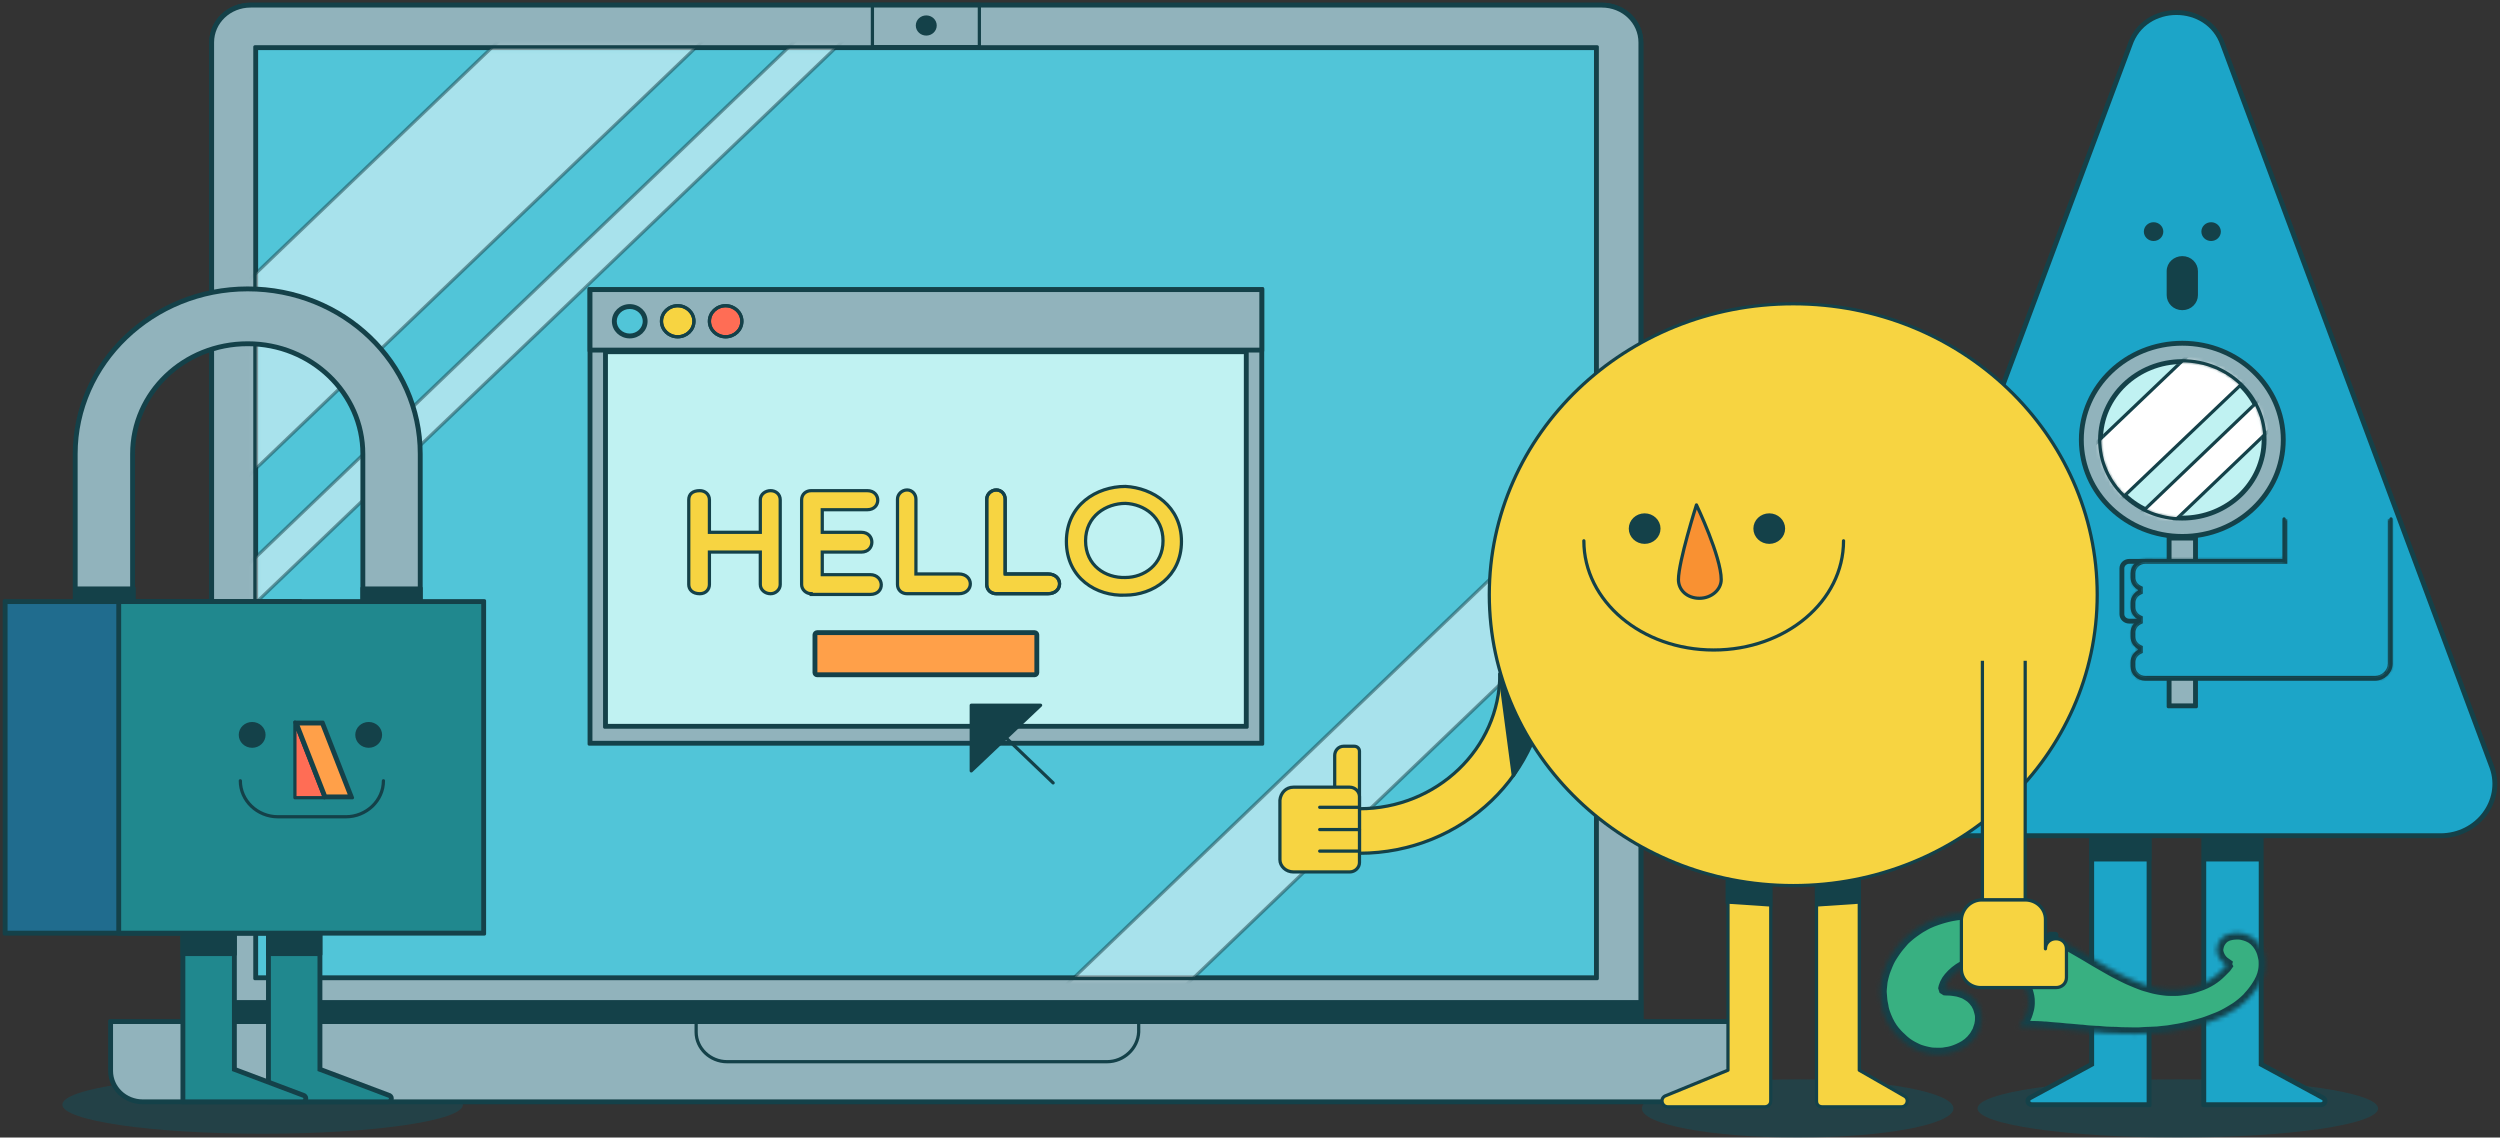
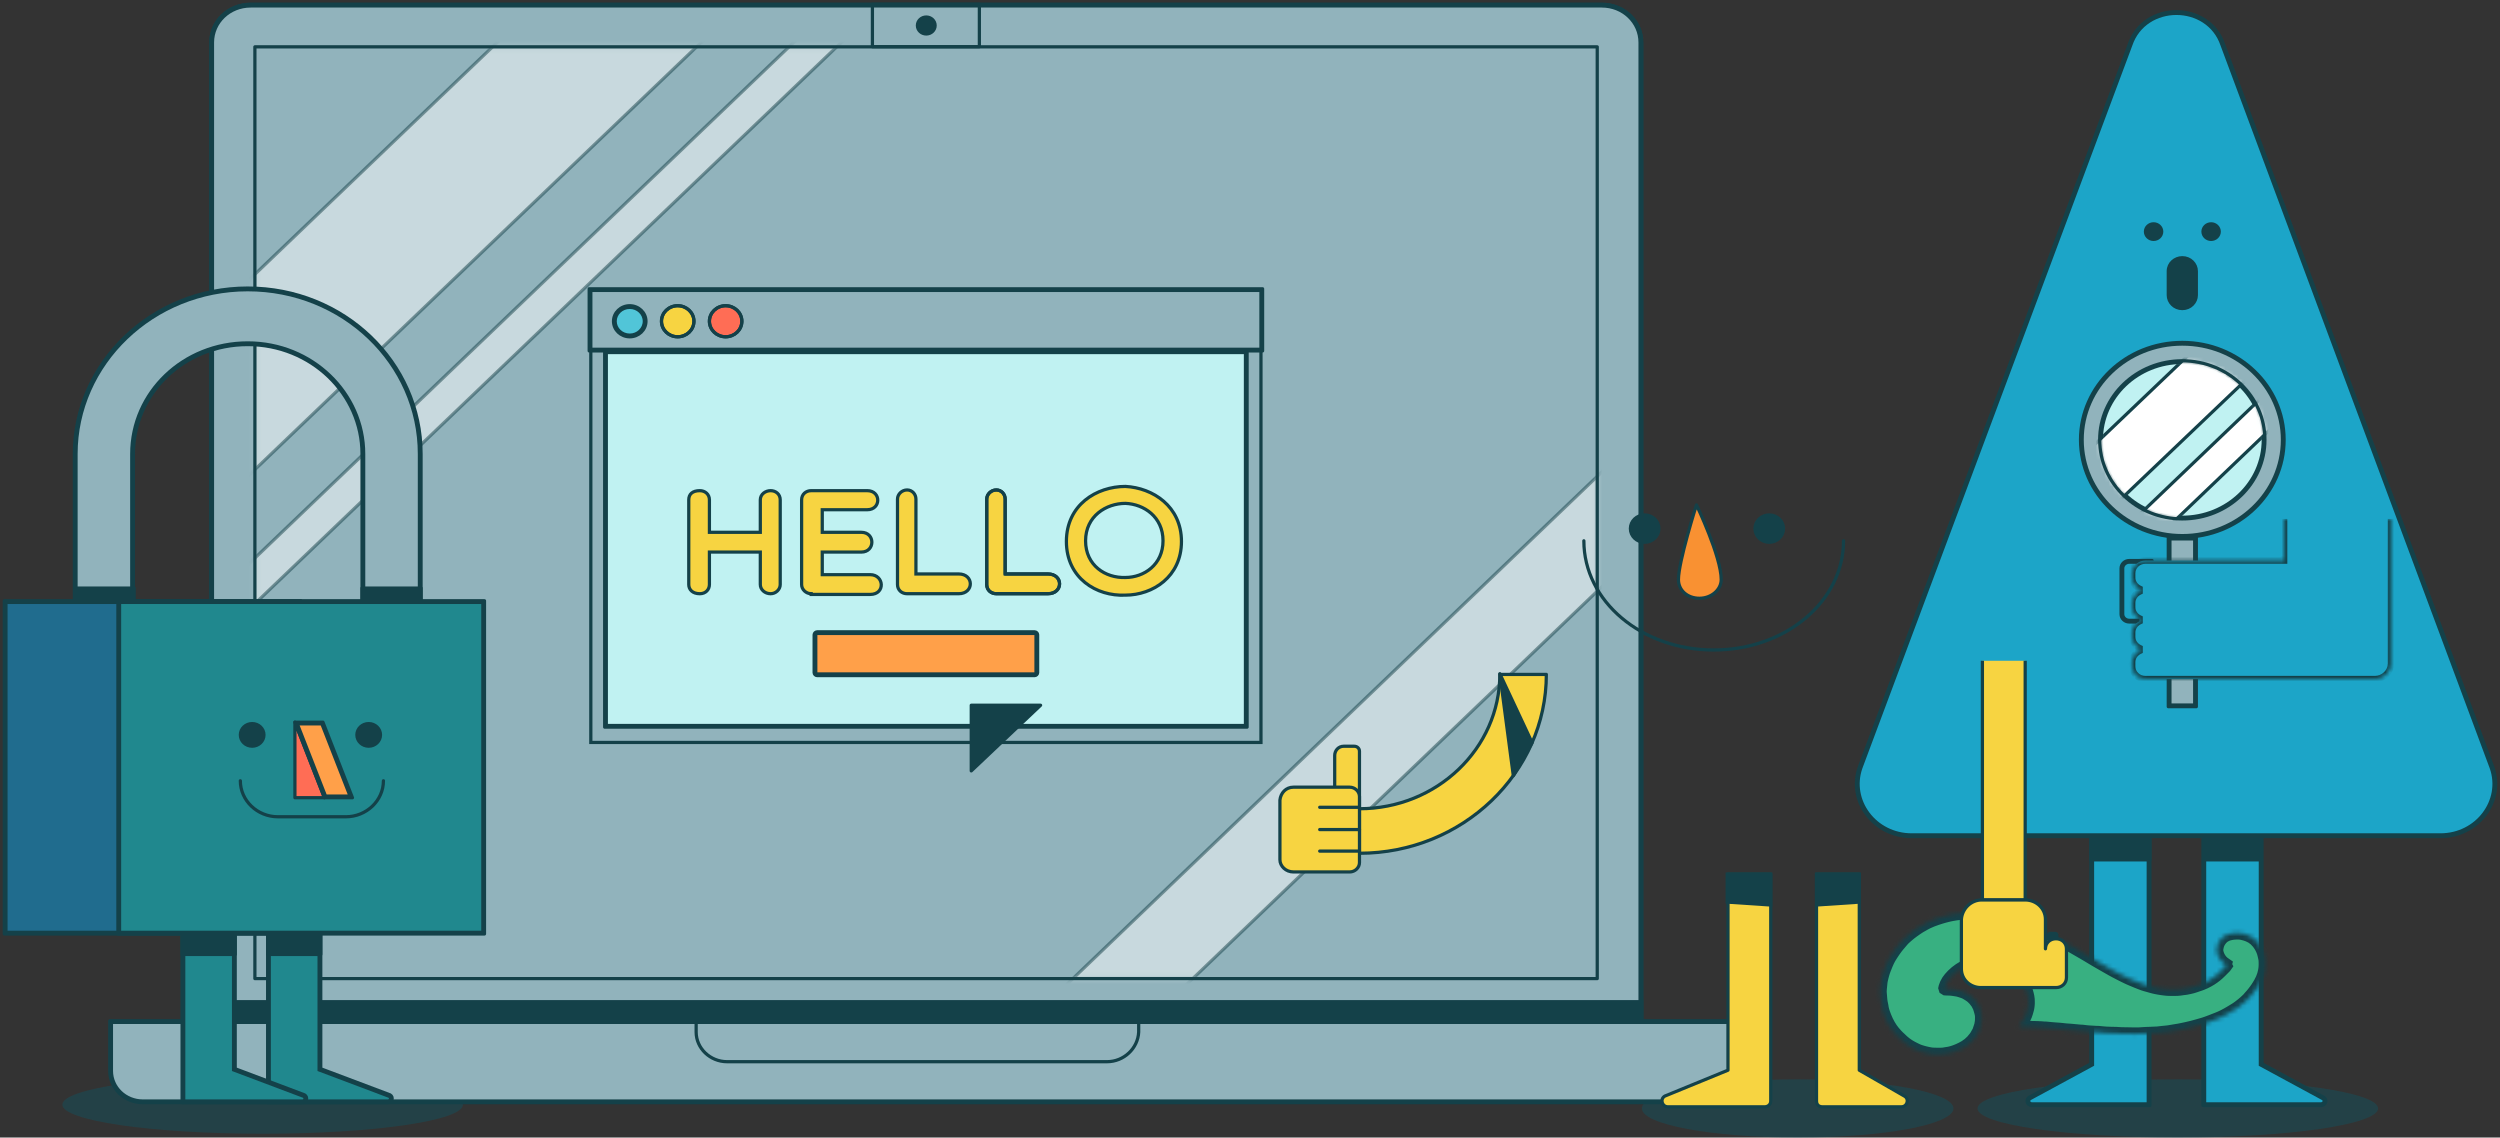
<svg xmlns="http://www.w3.org/2000/svg" width="578" height="263" viewBox="0 0 578 263" fill="none">
  <rect x="0" y="0" width="578" height="263" fill="#333333" stroke="none" />
  <path d="M503.51 263C529.084 263 549.817 259.987 549.817 256.271C549.817 252.555 529.084 249.543 503.51 249.543C477.935 249.543 457.203 252.555 457.203 256.271C457.203 259.987 477.935 263 503.51 263Z" fill="#065C6D" fill-opacity="0.35" />
  <path d="M415.619 263C435.513 263 451.641 259.987 451.641 256.271C451.641 252.555 435.513 249.543 415.619 249.543C395.725 249.543 379.598 252.555 379.598 256.271C379.598 259.987 395.725 263 415.619 263Z" fill="#065C6D" fill-opacity="0.35" />
  <path d="M60.725 262.123C86.299 262.123 107.032 259.11 107.032 255.394C107.032 251.678 86.299 248.666 60.725 248.666C35.15 248.666 14.418 251.678 14.418 255.394C14.418 259.11 35.15 262.123 60.725 262.123Z" fill="#065C6D" fill-opacity="0.35" />
  <path d="M492.628 10.434L492.628 10.434L492.632 10.422C495.928 0.644 510.453 0.644 513.749 10.422L513.748 10.422L513.752 10.433L575.991 177.539C575.991 177.54 575.991 177.541 575.992 177.542C578.624 185.107 572.7 193.033 564.238 193.033H441.973C433.51 193.033 427.587 185.108 430.218 177.543C430.219 177.541 430.219 177.54 430.22 177.539L492.628 10.434Z" fill="#1CA5C8" stroke="#144149" stroke-width="0.75" />
  <path d="M492.277 10.303L429.866 177.415C427.137 185.249 433.276 193.408 441.973 193.408H564.238C572.934 193.408 579.073 185.249 576.345 177.415L514.104 10.303C510.693 0.184 495.687 0.184 492.277 10.303Z" stroke="#144149" stroke-width="0.75" stroke-miterlimit="10" stroke-linecap="round" stroke-linejoin="round" />
  <path d="M483.787 245.958V193.784H496.678V255.212H469.77C469.349 255.212 469.112 254.965 469.047 254.701C468.98 254.435 469.078 254.13 469.42 253.967L469.429 253.963L469.437 253.958L483.59 246.288L483.787 246.182V245.958Z" fill="#1CA5C8" stroke="#144149" stroke-width="0.75" />
  <path d="M536.945 253.958L536.953 253.963L536.961 253.967C537.303 254.13 537.401 254.435 537.335 254.701C537.269 254.965 537.033 255.212 536.612 255.212H509.703V193.784H522.595V245.958V246.182L522.791 246.288L536.945 253.958Z" fill="#1CA5C8" stroke="#144149" stroke-width="0.75" />
  <path d="M497.053 255.587H469.77C468.576 255.587 468.235 254.118 469.258 253.629L483.412 245.958V193.409H497.053V255.587Z" stroke="#144149" stroke-width="0.75" stroke-miterlimit="10" stroke-linecap="round" stroke-linejoin="round" />
  <path d="M509.328 255.587H536.612C537.805 255.587 538.146 254.118 537.123 253.629L522.97 245.958V193.409H509.328V255.587Z" stroke="#144149" stroke-width="0.75" stroke-miterlimit="10" stroke-linecap="round" stroke-linejoin="round" />
  <path d="M497.048 193.409H483.406V198.795H497.048V193.409Z" fill="#144149" stroke="#144149" stroke-width="0.75" stroke-miterlimit="10" stroke-linecap="round" stroke-linejoin="round" />
  <path d="M522.629 193.409H509.84V198.795H522.629V193.409Z" fill="#144149" stroke="#144149" stroke-width="0.75" stroke-miterlimit="10" stroke-linecap="round" stroke-linejoin="round" />
  <path d="M511.208 55.344C512.244 55.344 513.084 54.541 513.084 53.549C513.084 52.558 512.244 51.754 511.208 51.754C510.172 51.754 509.332 52.558 509.332 53.549C509.332 54.541 510.172 55.344 511.208 55.344Z" fill="#144149" stroke="#144149" stroke-width="0.75" stroke-miterlimit="10" />
  <path d="M497.907 55.344C498.943 55.344 499.783 54.541 499.783 53.549C499.783 52.558 498.943 51.754 497.907 51.754C496.871 51.754 496.031 52.558 496.031 53.549C496.031 54.541 496.871 55.344 497.907 55.344Z" fill="#144149" stroke="#144149" stroke-width="0.75" stroke-miterlimit="10" />
  <path d="M379.185 235.627H49.121V9.813C49.121 5.139 53.03 1.375 57.954 1.375H370.352C375.276 1.375 379.185 5.139 379.185 9.813V235.627Z" fill="#91B3BC" stroke="#144149" stroke-width="0.75" />
  <path d="M379.185 235.627H49.121V9.813C49.121 5.139 53.03 1.375 57.954 1.375H370.352C375.276 1.375 379.185 5.139 379.185 9.813V235.627Z" fill="#91B3BC" stroke="#144149" stroke-width="0.75" />
  <path d="M395.076 254.559H33.056C28.985 254.559 25.758 251.447 25.758 247.59V236.378H402.375V247.59C402.375 251.447 399.148 254.559 395.076 254.559Z" fill="#91B3BC" stroke="#144149" stroke-width="0.75" />
  <path d="M379.56 236.002H48.746V9.813C48.746 4.917 52.839 1 57.954 1H370.352C375.468 1 379.56 4.917 379.56 9.813V236.002Z" stroke="#144149" stroke-width="0.75" stroke-miterlimit="10" stroke-linecap="round" stroke-linejoin="round" />
  <path d="M379.56 236.002H48.746V9.813C48.746 4.917 52.839 1 57.954 1H370.352C375.468 1 379.56 4.917 379.56 9.813V236.002Z" stroke="#144149" stroke-width="0.75" stroke-miterlimit="10" stroke-linecap="round" stroke-linejoin="round" />
  <path d="M395.076 254.934H33.056C28.793 254.934 25.383 251.67 25.383 247.59V236.003H402.75V247.59C402.75 251.67 399.339 254.934 395.076 254.934Z" stroke="#144149" stroke-width="0.75" stroke-miterlimit="10" stroke-linecap="round" stroke-linejoin="round" />
  <path d="M226.429 1H201.703V10.792H226.429V1Z" stroke="#144149" stroke-width="0.75" stroke-miterlimit="10" stroke-linecap="round" stroke-linejoin="round" />
  <path d="M214.152 7.854C215.282 7.854 216.198 6.977 216.198 5.896C216.198 4.814 215.282 3.938 214.152 3.938C213.022 3.938 212.105 4.814 212.105 5.896C212.105 6.977 213.022 7.854 214.152 7.854Z" fill="#144149" stroke="#144149" stroke-width="0.75" stroke-miterlimit="10" stroke-linecap="round" stroke-linejoin="round" />
-   <path d="M59.305 11.207L368.906 11.207L368.906 225.876L59.305 225.876L59.305 11.207Z" fill="#51C5D8" stroke="#144149" stroke-width="0.75" />
  <mask id="mask0_7712_24477" style="mask-type:alpha" maskUnits="userSpaceOnUse" x="58" y="10" width="312" height="217">
    <path d="M59.305 11.207L368.906 11.207L368.906 225.876L59.305 225.876L59.305 11.207Z" fill="#51C5D8" stroke="#182F34" stroke-width="0.75" />
  </mask>
  <g mask="url(#mask0_7712_24477)">
</g>
  <mask id="mask1_7712_24477" style="mask-type:alpha" maskUnits="userSpaceOnUse" x="58" y="10" width="312" height="217">
    <path d="M59.305 11.207L368.906 11.207L368.906 225.876L59.305 225.876L59.305 11.207Z" fill="#51C5D8" stroke="#182F34" stroke-width="0.75" />
  </mask>
  <g mask="url(#mask1_7712_24477)">
    <path opacity="0.5" d="M218.161 -23.371L218.168 -23.378L218.175 -23.385C219.554 -24.852 222.043 -24.872 223.611 -23.371C225.162 -21.887 225.162 -19.522 223.611 -18.038L17.619 179.103C16.85 179.839 15.927 180.141 14.809 180.141C13.691 180.141 12.768 179.839 11.999 179.103L11.992 179.096L11.985 179.09C10.462 177.778 10.44 175.425 11.999 173.933L218.161 -23.371Z" fill="white" stroke="#144149" stroke-width="0.75" />
    <path opacity="0.5" d="M183.886 -56.173C190.391 -62.399 200.905 -62.399 207.411 -56.173C213.907 -49.956 213.907 -39.758 207.411 -33.541L1.426 163.593C1.425 163.594 1.424 163.595 1.423 163.596C-1.919 166.633 -6.091 168.228 -10.428 168.228C-14.776 168.228 -18.943 166.789 -22.276 163.599C-28.773 157.382 -28.773 147.348 -22.276 141.131L183.886 -56.173Z" fill="white" stroke="#144149" stroke-width="0.75" />
    <path opacity="0.5" d="M440.004 55.779L440.01 55.785C443.94 59.39 443.94 65.336 440.01 68.941L440.004 68.946L233.842 266.413L233.836 266.419L233.831 266.425C232.035 268.299 229.41 269.247 226.939 269.247C224.48 269.247 222.016 268.306 220.04 266.416C216.264 262.643 216.273 256.685 220.037 253.083L220.037 253.083L426.022 55.785C426.023 55.784 426.025 55.783 426.026 55.782C429.978 52.16 436.231 52.169 440.004 55.779L440.004 55.779Z" fill="white" stroke="#144149" stroke-width="0.75" />
  </g>
  <path d="M369.281 226.251L369.281 10.832L58.93 10.832L58.93 226.251L369.281 226.251Z" stroke="#144149" stroke-width="0.75" stroke-miterlimit="10" stroke-linecap="round" stroke-linejoin="round" />
  <path d="M379.56 231.596H48.746V236.002H379.56V231.596Z" fill="#144149" stroke="#144149" stroke-width="0.75" stroke-miterlimit="10" />
  <path d="M255.93 245.467H168.111C164.189 245.467 160.949 242.367 160.949 238.613V236.002H263.263V238.613C263.092 242.367 259.852 245.467 255.93 245.467Z" stroke="#144149" stroke-width="0.75" stroke-miterlimit="10" stroke-linecap="round" stroke-linejoin="round" />
  <path d="M136.598 171.654V67.143H291.535V171.654H136.598Z" fill="#91B3BC" stroke="#144149" stroke-width="0.75" />
  <path d="M140.176 167.737V81.504H287.951V167.737H140.176Z" fill="#C0F2F2" stroke="#144149" stroke-width="0.75" />
  <path d="M288.326 81.129H139.801V168.112H288.326V81.129Z" stroke="#144149" stroke-width="0.75" stroke-miterlimit="10" stroke-linecap="round" stroke-linejoin="round" />
-   <path d="M291.91 66.768H136.223V172.029H291.91V66.768Z" stroke="#144149" stroke-width="0.75" stroke-miterlimit="10" stroke-linecap="round" stroke-linejoin="round" />
  <path d="M136.598 80.754V67.143H291.535V80.754H136.598Z" fill="#91B3BC" stroke="#144149" stroke-width="0.75" />
  <path d="M291.91 66.768H136.223V81.129H291.91V66.768Z" stroke="#144149" stroke-width="0.75" stroke-miterlimit="10" stroke-linecap="round" stroke-linejoin="round" />
  <path d="M148.972 74.275C148.972 76.035 147.476 77.49 145.595 77.49C143.715 77.49 142.219 76.035 142.219 74.275C142.219 72.514 143.715 71.06 145.595 71.06C147.476 71.06 148.972 72.514 148.972 74.275Z" fill="#51C5D8" stroke="#144149" stroke-width="0.75" />
  <path d="M145.595 77.865C147.667 77.865 149.347 76.258 149.347 74.275C149.347 72.292 147.667 70.685 145.595 70.685C143.523 70.685 141.844 72.292 141.844 74.275C141.844 76.258 143.523 77.865 145.595 77.865Z" stroke="#144149" stroke-width="0.75" stroke-miterlimit="10" stroke-linecap="round" stroke-linejoin="round" />
  <path d="M156.685 77.865C158.757 77.865 160.437 76.258 160.437 74.275C160.437 72.292 158.757 70.685 156.685 70.685C154.613 70.685 152.934 72.292 152.934 74.275C152.934 76.258 154.613 77.865 156.685 77.865Z" fill="#F7D441" stroke="#144149" stroke-width="0.75" stroke-miterlimit="10" />
  <path d="M156.685 77.865C158.757 77.865 160.437 76.258 160.437 74.275C160.437 72.292 158.757 70.685 156.685 70.685C154.613 70.685 152.934 72.292 152.934 74.275C152.934 76.258 154.613 77.865 156.685 77.865Z" stroke="#144149" stroke-width="0.75" stroke-miterlimit="10" stroke-linecap="round" stroke-linejoin="round" />
  <path d="M167.767 77.865C169.839 77.865 171.519 76.258 171.519 74.275C171.519 72.292 169.839 70.685 167.767 70.685C165.695 70.685 164.016 72.292 164.016 74.275C164.016 76.258 165.695 77.865 167.767 77.865Z" fill="#FF6D55" stroke="#144149" stroke-width="0.75" stroke-miterlimit="10" stroke-linecap="round" stroke-linejoin="round" />
  <path d="M167.767 77.865C169.839 77.865 171.519 76.258 171.519 74.275C171.519 72.292 169.839 70.685 167.767 70.685C165.695 70.685 164.016 72.292 164.016 74.275C164.016 76.258 165.695 77.865 167.767 77.865Z" stroke="#144149" stroke-width="0.75" stroke-miterlimit="10" stroke-linecap="round" stroke-linejoin="round" />
  <path d="M90.524 146.196C86.964 146.196 84.078 143.411 84.078 140.043V104.956C84.078 90.863 72.13 79.285 57.272 79.285C42.416 79.285 30.466 90.698 30.466 104.956V138.737C30.466 142.105 27.58 144.89 24.02 144.89C20.46 144.89 17.574 142.105 17.574 138.737V104.956C17.574 84.125 35.297 66.98 57.272 66.98C79.249 66.98 96.97 83.963 96.97 104.956V140.043C96.97 143.568 94.09 146.196 90.524 146.196Z" fill="#91B3BC" stroke="#144149" stroke-width="0.75" />
  <path d="M90.524 146.571C86.772 146.571 83.703 143.633 83.703 140.043V104.956C83.703 91.084 71.937 79.66 57.272 79.66C42.607 79.66 30.841 90.921 30.841 104.956V138.737C30.841 142.327 27.772 145.265 24.02 145.265C20.269 145.265 17.199 142.327 17.199 138.737V104.956C17.199 83.903 35.104 66.605 57.272 66.605C79.44 66.605 97.345 83.74 97.345 104.956V140.043C97.345 143.796 94.275 146.571 90.524 146.571Z" stroke="#144149" stroke-width="0.75" stroke-miterlimit="10" stroke-linecap="round" stroke-linejoin="round" />
  <path d="M1.375 215.554V139.275H69.175V215.554H1.375Z" fill="#206C8E" stroke="#144149" stroke-width="0.75" />
  <path d="M69.55 138.9H1V215.929H69.55V138.9Z" stroke="#144149" stroke-width="0.75" stroke-miterlimit="10" stroke-linecap="round" stroke-linejoin="round" />
  <path d="M27.637 215.554V139.275H111.637V215.554H27.637Z" fill="#20888E" stroke="#144149" stroke-width="0.75" />
  <path d="M112.012 138.9H27.262V215.929H112.012V138.9Z" stroke="#144149" stroke-width="0.75" stroke-miterlimit="10" stroke-linecap="round" stroke-linejoin="round" />
  <path d="M89.674 254.558H62.254V216.141H73.782V247.099V247.359L74.024 247.45L90.022 253.477C90.5 253.778 90.318 254.558 89.674 254.558Z" fill="#20888E" stroke="#144149" stroke-width="0.75" />
  <path d="M89.674 254.933H61.879V215.766H74.157V247.099L90.186 253.138C91.038 253.627 90.697 254.933 89.674 254.933Z" stroke="#144149" stroke-width="0.75" stroke-miterlimit="10" stroke-linecap="round" stroke-linejoin="round" />
  <path d="M74.157 215.766H61.879V220.662H74.157V215.766Z" fill="#144149" stroke="#144149" stroke-width="0.75" stroke-miterlimit="10" stroke-linecap="round" stroke-linejoin="round" />
  <path d="M69.893 254.558H42.473V216.141H54V247.099V247.359L54.243 247.45L70.241 253.477C70.719 253.778 70.537 254.558 69.893 254.558Z" fill="#20888E" stroke="#144149" stroke-width="0.75" />
  <path d="M69.893 254.933H42.098V215.766H54.375V247.099L70.404 253.138C71.257 253.627 70.916 254.933 69.893 254.933Z" stroke="#144149" stroke-width="0.75" stroke-miterlimit="10" stroke-linecap="round" stroke-linejoin="round" />
  <path d="M54.375 215.766H42.098V220.662H54.375V215.766Z" fill="#144149" stroke="#144149" stroke-width="0.75" stroke-miterlimit="10" stroke-linecap="round" stroke-linejoin="round" />
  <path d="M85.24 172.518C86.747 172.518 87.969 171.349 87.969 169.907C87.969 168.465 86.747 167.296 85.24 167.296C83.733 167.296 82.512 168.465 82.512 169.907C82.512 171.349 83.733 172.518 85.24 172.518Z" fill="#144149" stroke="#144149" stroke-width="0.75" stroke-miterlimit="10" />
  <path d="M58.299 172.518C59.806 172.518 61.027 171.349 61.027 169.907C61.027 168.465 59.806 167.296 58.299 167.296C56.792 167.296 55.57 168.465 55.57 169.907C55.57 171.349 56.792 172.518 58.299 172.518Z" fill="#144149" stroke="#144149" stroke-width="0.75" stroke-miterlimit="10" />
  <path d="M31.013 135.963H17.371V138.9H31.013V135.963Z" fill="#144149" stroke="#144149" stroke-width="0.75" stroke-miterlimit="10" stroke-linecap="round" stroke-linejoin="round" />
  <path d="M97.345 135.963H83.703V138.9H97.345V135.963Z" fill="#144149" stroke="#144149" stroke-width="0.75" stroke-miterlimit="10" stroke-linecap="round" stroke-linejoin="round" />
  <path d="M224.555 178.232V163.055H240.584L224.555 178.232Z" fill="#144149" stroke="#144149" stroke-width="0.75" stroke-miterlimit="10" stroke-linecap="round" stroke-linejoin="round" />
-   <path d="M227.793 165.992L243.481 181.006" stroke="#144149" stroke-width="0.75" stroke-miterlimit="10" stroke-linecap="round" stroke-linejoin="round" />
  <path d="M159.242 135.146V115.563C159.242 114.257 160.095 113.441 161.8 113.441C162.994 113.441 164.017 114.257 164.017 115.563V123.07H175.783V115.563C175.783 114.257 176.977 113.441 178.17 113.441C179.364 113.441 180.387 114.257 180.387 115.563V135.146C180.387 136.289 179.364 137.268 178.17 137.268C176.806 137.268 175.783 136.289 175.783 135.146V127.639H164.017V135.146C164.017 136.289 163.164 137.268 161.8 137.268C160.095 137.268 159.242 136.289 159.242 135.146Z" fill="#F7D441" stroke="#144149" stroke-width="0.75" stroke-miterlimit="10" />
  <path d="M187.549 137.268C186.355 137.268 185.332 136.289 185.332 135.146V115.563C185.332 114.257 186.355 113.441 187.549 113.441H200.509C203.748 113.441 203.748 117.848 200.509 117.848H190.107V123.07H199.144C202.384 123.07 202.384 127.639 199.144 127.639H190.107V132.862H201.191C204.431 132.862 204.772 137.431 201.191 137.431H187.549V137.268Z" fill="#F7D441" stroke="#144149" stroke-width="0.75" stroke-miterlimit="10" />
  <path d="M207.5 115.4C207.5 114.257 208.523 113.278 209.717 113.278C210.91 113.278 211.763 114.257 211.763 115.4V132.699H221.653C225.234 132.699 225.234 137.268 221.653 137.268H209.717C208.523 137.268 207.5 136.452 207.5 135.147V115.4Z" fill="#F7D441" stroke="#144149" stroke-width="0.75" stroke-miterlimit="10" />
  <path d="M260.193 112.463C253.542 112.463 246.551 116.706 246.551 125.192C246.551 133.678 253.542 137.921 260.193 137.595C266.502 137.595 273.152 133.352 273.152 125.192C273.152 117.032 266.502 112.789 260.193 112.463ZM260.193 133.515C255.588 133.678 250.984 130.741 250.984 125.029C250.984 119.317 255.759 116.38 260.193 116.38C264.456 116.543 268.889 119.48 268.889 125.029C268.889 130.578 264.456 133.515 260.193 133.515Z" fill="#F7D441" stroke="#144149" stroke-width="0.75" stroke-miterlimit="10" stroke-linecap="round" stroke-linejoin="round" />
  <path d="M228.133 115.4C228.133 114.257 229.156 113.278 230.35 113.278C231.543 113.278 232.396 114.257 232.396 115.4V132.699H242.286C245.867 132.699 245.867 137.268 242.286 137.268H230.35C229.156 137.268 228.133 136.452 228.133 135.147V115.4Z" fill="#F7D441" stroke="#144149" stroke-width="0.75" stroke-miterlimit="10" />
  <path d="M228.133 115.4C228.133 114.257 229.156 113.278 230.35 113.278C231.543 113.278 232.396 114.257 232.396 115.4V132.699H242.286C245.867 132.699 245.867 137.268 242.286 137.268H230.35C229.156 137.268 228.133 136.452 228.133 135.147V115.4Z" stroke="#144149" stroke-width="0.75" stroke-miterlimit="10" stroke-linecap="round" stroke-linejoin="round" />
  <path d="M55.566 180.516C55.566 185.085 59.488 188.839 64.263 188.839H79.951C84.726 188.839 88.648 185.085 88.648 180.516" stroke="#144149" stroke-width="0.75" stroke-miterlimit="10" stroke-linecap="round" stroke-linejoin="round" />
  <path d="M475.22 223.224H474.026C473.972 223.224 473.89 223.195 473.816 223.124C473.741 223.053 473.719 222.982 473.719 222.946V216.092C473.719 216.057 473.741 215.986 473.816 215.914C473.89 215.844 473.972 215.814 474.026 215.814H475.22C475.274 215.814 475.355 215.844 475.429 215.914C475.504 215.986 475.527 216.057 475.527 216.092V222.946C475.527 222.982 475.504 223.053 475.429 223.124C475.355 223.195 475.274 223.224 475.22 223.224Z" fill="#144149" stroke="#144149" stroke-width="0.75" />
  <path d="M239.217 155.824H188.913C188.858 155.824 188.777 155.795 188.703 155.724C188.628 155.653 188.605 155.582 188.605 155.546V146.734C188.605 146.699 188.628 146.628 188.703 146.556C188.777 146.485 188.858 146.456 188.913 146.456H239.217C239.271 146.456 239.353 146.485 239.426 146.556C239.501 146.628 239.524 146.699 239.524 146.734V155.546C239.524 155.582 239.501 155.653 239.426 155.724C239.353 155.795 239.271 155.824 239.217 155.824Z" fill="#FFA049" stroke="#144149" stroke-width="0.75" />
  <path d="M239.217 156.199H188.913C188.572 156.199 188.23 155.873 188.23 155.546V146.734C188.23 146.407 188.572 146.081 188.913 146.081H239.217C239.558 146.081 239.899 146.407 239.899 146.734V155.546C239.899 155.873 239.558 156.199 239.217 156.199Z" stroke="#144149" stroke-width="0.75" stroke-miterlimit="10" stroke-linecap="round" stroke-linejoin="round" />
  <path d="M501.684 163.005V124.588H507.413V163.005H501.684Z" fill="#91B3BC" stroke="#144149" stroke-width="0.75" />
  <path d="M507.788 124.213H501.309V163.38H507.788V124.213Z" stroke="#144149" stroke-width="0.75" stroke-miterlimit="10" stroke-linecap="round" stroke-linejoin="round" />
  <path d="M527.705 101.692C527.705 113.908 517.353 123.838 504.548 123.838C491.743 123.838 481.391 113.908 481.391 101.692C481.391 89.476 491.743 79.546 504.548 79.546C517.353 79.546 527.705 89.476 527.705 101.692Z" fill="#91B3BC" stroke="#144149" stroke-width="0.75" />
  <path d="M504.548 124.213C517.544 124.213 528.08 114.13 528.08 101.692C528.08 89.254 517.544 79.171 504.548 79.171C491.551 79.171 481.016 89.254 481.016 101.692C481.016 114.13 491.551 124.213 504.548 124.213Z" stroke="#144149" stroke-width="0.75" stroke-miterlimit="10" stroke-linecap="round" stroke-linejoin="round" />
  <path d="M523.275 101.692C523.275 111.564 514.908 119.595 504.552 119.595C494.195 119.595 485.828 111.564 485.828 101.692C485.828 91.82 494.195 83.789 504.552 83.789C514.908 83.789 523.275 91.82 523.275 101.692Z" fill="#C0F2F2" stroke="#144149" stroke-width="0.75" />
  <mask id="mask2_7712_24477" style="mask-type:alpha" maskUnits="userSpaceOnUse" x="485" y="83" width="39" height="37">
    <path d="M523.275 101.692C523.275 111.564 514.908 119.595 504.552 119.595C494.195 119.595 485.828 111.564 485.828 101.692C485.828 91.82 494.195 83.789 504.552 83.789C514.908 83.789 523.275 91.82 523.275 101.692Z" fill="#C0F2F2" stroke="#182F34" stroke-width="0.75" />
  </mask>
  <g mask="url(#mask2_7712_24477)">
    <path fill-rule="evenodd" clip-rule="evenodd" d="M470.75 115.672L520.031 68.672L529.661 77.92L480.379 124.92L470.75 115.672Z" fill="white" stroke="#144149" stroke-width="0.75" stroke-miterlimit="10" />
    <path fill-rule="evenodd" clip-rule="evenodd" d="M482.191 130.88L531.472 83.717L536.296 88.333L487.015 135.496L482.191 130.88Z" fill="white" stroke="#144149" stroke-width="0.75" stroke-miterlimit="10" />
  </g>
  <path d="M504.548 119.97C515.096 119.97 523.646 111.787 523.646 101.692C523.646 91.597 515.096 83.414 504.548 83.414C494 83.414 485.449 91.597 485.449 101.692C485.449 111.787 494 119.97 504.548 119.97Z" stroke="#144149" stroke-width="0.75" stroke-miterlimit="10" stroke-linecap="round" stroke-linejoin="round" />
  <path d="M497.182 143.422H492.27C491.439 143.422 490.77 142.758 490.77 142.002V131.394C490.77 130.637 491.439 129.974 492.27 129.974H497.182V143.422Z" fill="#1CA5C8" stroke="#144149" stroke-width="0.75" />
  <path d="M497.557 143.797H492.27C491.247 143.797 490.395 142.981 490.395 142.002V131.394C490.395 130.415 491.247 129.599 492.27 129.599H497.557V143.797Z" stroke="#144149" stroke-width="0.75" stroke-miterlimit="10" stroke-linecap="round" stroke-linejoin="round" />
  <mask id="path-82-inside-1_7712_24477" fill="white">
    <path d="M528.081 119.97V129.598H501.309H498.58H496.023C494.317 129.598 492.953 130.904 492.953 132.536V133.515C492.953 134.657 493.635 135.637 494.658 136.126V136.779C493.635 137.269 492.953 138.248 492.953 139.39V140.369C492.953 141.512 493.635 142.491 494.658 142.98V143.633C493.635 144.123 492.953 145.102 492.953 146.244V147.223C492.953 148.366 493.635 149.345 494.658 149.835V150.487C493.635 150.977 492.953 151.956 492.953 153.099V154.078C492.953 155.71 494.317 157.015 496.023 157.015H498.58H501.309H528.081H549.055C551.101 157.015 552.807 155.383 552.807 153.425V129.272V119.97" />
  </mask>
  <path d="M528.081 119.97V129.598H501.309H498.58H496.023C494.317 129.598 492.953 130.904 492.953 132.536V133.515C492.953 134.657 493.635 135.637 494.658 136.126V136.779C493.635 137.269 492.953 138.248 492.953 139.39V140.369C492.953 141.512 493.635 142.491 494.658 142.98V143.633C493.635 144.123 492.953 145.102 492.953 146.244V147.223C492.953 148.366 493.635 149.345 494.658 149.835V150.487C493.635 150.977 492.953 151.956 492.953 153.099V154.078C492.953 155.71 494.317 157.015 496.023 157.015H498.58H501.309H528.081H549.055C551.101 157.015 552.807 155.383 552.807 153.425V129.272V119.97" fill="#1CA5C8" />
  <path d="M528.081 129.598V130.348H528.831V129.598H528.081ZM494.658 136.126H495.408V135.654L494.982 135.45L494.658 136.126ZM494.658 136.779L494.982 137.455L495.408 137.251V136.779H494.658ZM494.658 142.98H495.408V142.508L494.982 142.304L494.658 142.98ZM494.658 143.633L494.982 144.31L495.408 144.106V143.633H494.658ZM494.658 149.835H495.408V149.362L494.982 149.158L494.658 149.835ZM494.658 150.487L494.982 151.164L495.408 150.96V150.487H494.658ZM527.331 119.97V129.598H528.831V119.97H527.331ZM528.081 128.848H501.309V130.348H528.081V128.848ZM501.309 128.848H498.58V130.348H501.309V128.848ZM498.58 128.848H496.023V130.348H498.58V128.848ZM496.023 128.848C493.935 128.848 492.203 130.459 492.203 132.536H493.703C493.703 131.349 494.7 130.348 496.023 130.348V128.848ZM492.203 132.536V133.515H493.703V132.536H492.203ZM492.203 133.515C492.203 134.975 493.078 136.201 494.335 136.803L494.982 135.45C494.193 135.072 493.703 134.34 493.703 133.515H492.203ZM493.908 136.126V136.779H495.408V136.126H493.908ZM494.335 136.102C493.078 136.704 492.203 137.93 492.203 139.39H493.703C493.703 138.565 494.193 137.833 494.982 137.455L494.335 136.102ZM492.203 139.39V140.369H493.703V139.39H492.203ZM492.203 140.369C492.203 141.829 493.078 143.055 494.335 143.657L494.982 142.304C494.193 141.926 493.703 141.194 493.703 140.369H492.203ZM493.908 142.98V143.633H495.408V142.98H493.908ZM494.335 142.957C493.078 143.558 492.203 144.785 492.203 146.244H493.703C493.703 145.419 494.193 144.687 494.982 144.31L494.335 142.957ZM492.203 146.244V147.223H493.703V146.244H492.203ZM492.203 147.223C492.203 148.683 493.078 149.91 494.335 150.511L494.982 149.158C494.193 148.78 493.703 148.049 493.703 147.223H492.203ZM493.908 149.835V150.487H495.408V149.835H493.908ZM494.335 149.811C493.078 150.412 492.203 151.639 492.203 153.099H493.703C493.703 152.273 494.193 151.542 494.982 151.164L494.335 149.811ZM492.203 153.099V154.078H493.703V153.099H492.203ZM492.203 154.078C492.203 156.155 493.935 157.765 496.023 157.765V156.265C494.7 156.265 493.703 155.265 493.703 154.078H492.203ZM496.023 157.765H498.58V156.265H496.023V157.765ZM498.58 157.765H501.309V156.265H498.58V157.765ZM501.309 157.765H528.081V156.265H501.309V157.765ZM528.081 157.765H549.055V156.265H528.081V157.765ZM549.055 157.765C551.484 157.765 553.557 155.828 553.557 153.425H552.057C552.057 154.938 550.719 156.265 549.055 156.265V157.765ZM553.557 153.425V129.272H552.057V153.425H553.557ZM553.557 129.272V119.97H552.057V129.272H553.557Z" fill="#144149" mask="url(#path-82-inside-1_7712_24477)" />
-   <path d="M528.081 119.97V129.598H501.309H498.58H496.023C494.317 129.598 492.953 130.904 492.953 132.536V133.515C492.953 134.657 493.635 135.637 494.658 136.126V136.779C493.635 137.269 492.953 138.248 492.953 139.39V140.369C492.953 141.512 493.635 142.491 494.658 142.98V143.633C493.635 144.123 492.953 145.102 492.953 146.244V147.223C492.953 148.366 493.635 149.345 494.658 149.835V150.487C493.635 150.977 492.953 151.956 492.953 153.099V154.078C492.953 155.71 494.317 157.015 496.023 157.015H498.58H501.309H528.081H549.055C551.101 157.015 552.807 155.383 552.807 153.425V129.272V119.97" stroke="#144149" stroke-width="0.75" stroke-miterlimit="10" stroke-linecap="round" stroke-linejoin="round" />
  <path d="M504.549 71.337C502.673 71.337 501.309 69.868 501.309 68.236V62.688C501.309 60.892 502.843 59.587 504.549 59.587C506.424 59.587 507.788 61.056 507.788 62.688V68.236C507.788 69.868 506.424 71.337 504.549 71.337Z" fill="#144149" stroke="#144149" stroke-width="0.75" stroke-miterlimit="10" />
  <path d="M68.184 184.433H75.004L68.184 166.971V184.433Z" fill="#FF6D55" stroke="#144149" stroke-width="0.75" stroke-miterlimit="10" stroke-linecap="round" stroke-linejoin="round" />
  <path d="M68.733 167.346H74.407L80.935 184.058H75.261L68.733 167.346Z" fill="#FFA049" stroke="#144149" stroke-width="0.75" />
  <path d="M75.004 184.433H81.484L74.663 166.971H68.184L75.004 184.433Z" stroke="#144149" stroke-width="0.75" stroke-miterlimit="10" stroke-linecap="round" stroke-linejoin="round" />
  <path d="M314.309 197.275V186.979C332.181 186.979 346.757 173.03 346.757 155.925H357.515C357.515 178.676 338.081 197.275 314.309 197.275Z" fill="#F7D441" stroke="#144149" stroke-width="0.75" stroke-miterlimit="10" stroke-linecap="round" stroke-linejoin="round" />
  <path d="M346.758 155.759L349.881 179.34L354.219 171.701L346.758 155.759Z" fill="#144149" stroke="#144149" stroke-width="0.75" stroke-miterlimit="10" stroke-linecap="round" stroke-linejoin="round" />
  <path d="M421.365 255.896H439.584C440.973 255.896 441.493 254.069 440.279 253.405L429.867 247.427V202.091H419.977V254.568C419.977 255.398 420.497 255.896 421.365 255.896Z" fill="#F7D441" stroke="#144149" stroke-width="0.75" stroke-miterlimit="10" stroke-linecap="round" stroke-linejoin="round" />
  <path d="M419.977 209.232L429.867 208.567V202.091H419.977V209.232Z" fill="#144149" stroke="#144149" stroke-width="0.75" stroke-miterlimit="10" />
  <path d="M408.009 255.896H385.625C384.237 255.896 383.716 254.069 384.931 253.405L399.507 247.427V202.091H409.397V254.568C409.397 255.398 408.703 255.896 408.009 255.896Z" fill="#F7D441" stroke="#144149" stroke-width="0.75" stroke-miterlimit="10" stroke-linecap="round" stroke-linejoin="round" />
  <path d="M409.392 209.232L399.328 208.567V202.091H409.392V209.232Z" fill="#144149" stroke="#144149" stroke-width="0.75" stroke-miterlimit="10" />
-   <path d="M414.6 204.749C453.413 204.749 484.876 174.637 484.876 137.492C484.876 100.347 453.413 70.235 414.6 70.235C375.788 70.235 344.324 100.347 344.324 137.492C344.324 174.637 375.788 204.749 414.6 204.749Z" fill="#F7D441" stroke="#144149" stroke-width="0.75" stroke-miterlimit="10" />
  <path d="M409.051 125.369C410.872 125.369 412.348 123.956 412.348 122.214C412.348 120.471 410.872 119.059 409.051 119.059C407.23 119.059 405.754 120.471 405.754 122.214C405.754 123.956 407.23 125.369 409.051 125.369Z" fill="#144149" stroke="#144149" stroke-width="0.75" stroke-miterlimit="10" />
  <path d="M380.242 125.369C382.063 125.369 383.539 123.956 383.539 122.214C383.539 120.471 382.063 119.059 380.242 119.059C378.421 119.059 376.945 120.471 376.945 122.214C376.945 123.956 378.421 125.369 380.242 125.369Z" fill="#144149" stroke="#144149" stroke-width="0.75" stroke-miterlimit="10" />
  <path d="M366.188 125.037C366.188 138.987 379.549 150.279 396.207 150.279C412.865 150.279 426.226 138.987 426.226 125.037" stroke="#144149" stroke-width="0.75" stroke-miterlimit="10" stroke-linecap="round" stroke-linejoin="round" />
  <path d="M392.913 138.322C395.69 138.322 397.945 136.329 397.945 134.004C397.945 128.69 392.219 116.733 392.219 116.733C392.219 116.733 388.055 129.853 388.055 134.004C388.055 136.495 390.137 138.322 392.913 138.322Z" fill="#F99132" stroke="#144149" stroke-width="0.75" stroke-miterlimit="10" stroke-linecap="round" stroke-linejoin="round" />
  <path d="M458.332 152.771V208.07H468.223V152.771" fill="#F7D441" />
  <path d="M458.332 152.771V208.07H468.223V152.771" stroke="#144149" stroke-width="0.75" stroke-miterlimit="10" />
  <mask id="path-102-inside-2_7712_24477" fill="white">
    <path d="M466.838 237.202L466.831 237.303L466.899 237.364L467.077 237.394L467.346 237.42L467.616 237.442L467.84 237.457L467.981 237.458L468.123 237.457L468.362 237.47L468.79 237.505L469.218 237.536L470.866 237.569L471.886 237.616L472.621 237.675L472.781 237.68L472.941 237.681L473.204 237.702L474.167 237.798L474.689 237.843L475.901 237.932L476.456 237.979L476.9 238.026L477.344 238.076L477.767 238.117L478.139 238.143L478.512 238.167L478.997 238.208L480.502 238.348L481.076 238.4L481.358 238.407L481.574 238.427L482.387 238.527L482.87 238.569L483.551 238.614L484.77 238.683L485.07 238.686L485.318 238.705L486.357 238.804L486.863 238.843L487.331 238.865L488.275 238.898L488.77 238.905L489.266 238.915L489.831 238.955L490.607 238.99L491.385 238.999L492.252 239.016L493.406 239.04L494.56 239.029L495.581 238.962L496.169 238.929L496.758 238.91L497.295 238.89L498.314 238.842L498.596 238.839L498.798 238.822L499.223 238.775L499.648 238.726L500.076 238.679L500.95 238.594L501.401 238.537L501.915 238.456L502.917 238.284L503.304 238.224L503.69 238.161L504.148 238.073L504.923 237.913L505.695 237.745L506.46 237.565L507.199 237.375L507.936 237.173L508.64 236.974L509.195 236.814L509.747 236.645L510.333 236.443L511.109 236.151L511.881 235.849L512.65 235.551L513.393 235.243L514.119 234.9L514.838 234.515L515.605 234.074L516.365 233.619L517.064 233.185L517.453 232.915L517.832 232.627L518.191 232.348L518.46 232.132L518.723 231.911L518.985 231.681L519.268 231.425L519.545 231.164L519.803 230.911L519.955 230.736L520.101 230.556L520.285 230.356L520.654 229.942L520.999 229.51L521.348 229.057L521.765 228.477L522.152 227.879L522.533 227.234L522.983 226.339L523.332 225.408L523.553 224.501L523.615 224.128L523.662 223.752L523.688 223.364L523.7 222.873L523.694 222.381L523.666 221.904L523.609 221.551L523.527 221.2L523.446 220.826L523.291 220.235L523.078 219.665L522.824 219.124L522.589 218.708L522.325 218.307L522.012 217.894L521.379 217.221L520.653 216.671L519.858 216.276L519.518 216.148L519.174 216.031L518.817 215.931L518.347 215.817L517.87 215.736L517.385 215.716L516.947 215.727L516.509 215.75L516.073 215.807L515.671 215.885L515.274 215.981L514.867 216.114L514.162 216.485L513.58 216.998L513.115 217.628L512.89 218.056L512.721 218.504L512.608 218.967L512.55 219.296L512.517 219.628L512.541 219.966L512.653 220.451L512.812 220.921L513.03 221.375L513.302 221.807L513.618 222.202L513.986 222.55L514.162 222.684L514.53 222.942L514.499 223.059L514.548 223.166L514.609 223.284L514.475 223.473L514.403 223.558L513.896 224.069L513.384 224.581L512.861 225.082L512.32 225.548L511.748 225.978L511.151 226.378L510.461 226.784L509.748 227.145L509.012 227.461L508.533 227.634L508.054 227.79L507.579 227.955L506.911 228.171L506.224 228.336L505.532 228.479L505.196 228.533L504.871 228.569L504.547 228.611L504.066 228.684L503.576 228.734L503.082 228.753L502.032 228.756L501.506 228.751L501.16 228.736L500.825 228.71L500.491 228.674L500.064 228.62L499.63 228.558L499.198 228.488L498.793 228.415L498.392 228.334L497.992 228.244L497.629 228.151L497.27 228.05L496.913 227.947L496.005 227.694L495.554 227.55L494.902 227.306L494.234 227.043L493.57 226.77L492.948 226.511L492.332 226.246L491.724 225.967L490.864 225.546L489.982 225.099L489.105 224.641L488.319 224.213L487.55 223.778L485.993 222.888L485.203 222.434L484.414 221.975L483.727 221.567L483.057 221.161L482.385 220.759L481.314 220.135L480.184 219.481L479.053 218.83L478.25 218.372L477.496 217.946L476.738 217.525L476.062 217.157L475.395 216.804L474.724 216.457L474.035 216.111L473.339 215.771L472.64 215.438L472.017 215.148L471.405 214.872L470.79 214.602L470.007 214.267L469.191 213.923L468.37 213.589L467.71 213.34L467.076 213.119L465.943 212.739L465.473 212.588L465 212.448L464.382 212.285L463.731 212.123L462.539 211.835L462.022 211.713L461.505 211.599L461.08 211.52L460.674 211.46L460.27 211.396L459.836 211.317L459.394 211.254L458.948 211.219L458.79 211.214L458.753 211.211L458.393 211.167L457.949 211.109L457.505 211.076L456.439 211.063L455.201 211.04L453.964 211.092L453.323 211.166L452.851 211.219L452.38 211.279L451.833 211.366L451.264 211.464L450.699 211.579L450.033 211.739L449.34 211.921L448.652 212.123L447.681 212.441L446.631 212.824L445.608 213.275L445.219 213.476L445.031 213.577L444.844 213.68L444.017 214.151L443.579 214.417L443.018 214.795L442.417 215.217L441.828 215.653L441.312 216.063L440.831 216.474L440.36 216.896L440.079 217.162L439.881 217.383L439.689 217.611L438.9 218.537L438.487 219.049L438.06 219.633L437.636 220.252L437.225 220.88L436.83 221.527L436.482 222.202L436.174 222.897L435.935 223.486L435.717 224.026L435.515 224.572L435.332 225.165L435.167 225.78L435.018 226.4L434.931 226.811L434.888 227.132L434.757 228.422L434.715 228.937L434.703 229.297L434.721 229.583L434.748 229.87L434.821 230.813L434.871 231.319L434.937 231.766L435.024 232.182L435.105 232.598L435.188 233.121L435.325 233.688L435.501 234.242L435.815 235.082L436.239 236.058L436.731 237.003L437.258 237.84L437.827 238.591L438.45 239.301L438.863 239.722L439.434 240.255L439.916 240.717L440.554 241.244L441.232 241.717L441.848 242.084L442.424 242.388L443.009 242.676L443.437 242.873L443.775 243.002L444.12 243.115L444.522 243.234L444.962 243.353L445.406 243.46L445.835 243.552L446.257 243.632L446.681 243.691L447.211 243.722L447.812 243.731L448.775 243.729L448.972 243.725L449.169 243.712L449.422 243.679L450.009 243.581L450.428 243.52L450.929 243.416L451.422 243.282L452.068 243.069L452.81 242.769L453.535 242.427L454.359 241.975L455.196 241.376L455.949 240.678L456.761 239.69L457.476 238.438L457.933 237.068L458.064 236.305L458.09 236.095L458.107 235.883L458.115 235.574L458.121 235.184L458.105 234.796L458.043 234.391L457.939 233.97L457.82 233.552L457.592 232.815L457.114 231.895L456.476 231.074L455.898 230.502L455.422 230.146L454.918 229.828L454.552 229.613L454.312 229.485L454.064 229.377L453.673 229.244L453.153 229.07L452.623 228.928L452.136 228.851L451.703 228.785L451.27 228.725L450.867 228.688L450.492 228.675L450.117 228.668L449.832 228.649L449.696 228.563L449.649 228.412L449.687 228.237L449.742 228.08L449.8 227.925L449.972 227.479L450.357 226.783L450.833 226.146L451.451 225.472L452.22 224.775L453.058 224.155L453.882 223.66L454.652 223.293L455.451 222.998L456.078 222.817L456.484 222.719L456.893 222.631L457.299 222.546L457.703 222.474L458.109 222.429L458.349 222.422L458.388 222.422L458.425 222.418L458.66 222.36L459.144 222.326L459.629 222.357L460.089 222.396L460.52 222.463L460.949 222.546L461.525 222.654L462.268 222.858L462.989 223.13L463.696 223.46L464.376 223.844L465.02 224.283L465.575 224.729L466.029 225.136L466.46 225.566L466.903 226.077L467.35 226.695L467.74 227.347L468.063 227.993L468.322 228.607L468.542 229.236L468.716 229.857L468.848 230.451L468.928 231.054L468.941 231.514L468.944 231.748L468.944 231.981L468.928 232.241L468.901 232.544L468.862 232.845L468.809 233.133L468.741 233.401L468.664 233.667L468.551 234.074L468.34 234.696L468.073 235.296L467.778 235.817L467.5 236.232L467.211 236.641L467.007 236.931L466.947 237.014L466.89 237.099L466.838 237.202Z" />
  </mask>
  <path d="M466.838 237.202L466.831 237.303L466.899 237.364L467.077 237.394L467.346 237.42L467.616 237.442L467.84 237.457L467.981 237.458L468.123 237.457L468.362 237.47L468.79 237.505L469.218 237.536L470.866 237.569L471.886 237.616L472.621 237.675L472.781 237.68L472.941 237.681L473.204 237.702L474.167 237.798L474.689 237.843L475.901 237.932L476.456 237.979L476.9 238.026L477.344 238.076L477.767 238.117L478.139 238.143L478.512 238.167L478.997 238.208L480.502 238.348L481.076 238.4L481.358 238.407L481.574 238.427L482.387 238.527L482.87 238.569L483.551 238.614L484.77 238.683L485.07 238.686L485.318 238.705L486.357 238.804L486.863 238.843L487.331 238.865L488.275 238.898L488.77 238.905L489.266 238.915L489.831 238.955L490.607 238.99L491.385 238.999L492.252 239.016L493.406 239.04L494.56 239.029L495.581 238.962L496.169 238.929L496.758 238.91L497.295 238.89L498.314 238.842L498.596 238.839L498.798 238.822L499.223 238.775L499.648 238.726L500.076 238.679L500.95 238.594L501.401 238.537L501.915 238.456L502.917 238.284L503.304 238.224L503.69 238.161L504.148 238.073L504.923 237.913L505.695 237.745L506.46 237.565L507.199 237.375L507.936 237.173L508.64 236.974L509.195 236.814L509.747 236.645L510.333 236.443L511.109 236.151L511.881 235.849L512.65 235.551L513.393 235.243L514.119 234.9L514.838 234.515L515.605 234.074L516.365 233.619L517.064 233.185L517.453 232.915L517.832 232.627L518.191 232.348L518.46 232.132L518.723 231.911L518.985 231.681L519.268 231.425L519.545 231.164L519.803 230.911L519.955 230.736L520.101 230.556L520.285 230.356L520.654 229.942L520.999 229.51L521.348 229.057L521.765 228.477L522.152 227.879L522.533 227.234L522.983 226.339L523.332 225.408L523.553 224.501L523.615 224.128L523.662 223.752L523.688 223.364L523.7 222.873L523.694 222.381L523.666 221.904L523.609 221.551L523.527 221.2L523.446 220.826L523.291 220.235L523.078 219.665L522.824 219.124L522.589 218.708L522.325 218.307L522.012 217.894L521.379 217.221L520.653 216.671L519.858 216.276L519.518 216.148L519.174 216.031L518.817 215.931L518.347 215.817L517.87 215.736L517.385 215.716L516.947 215.727L516.509 215.75L516.073 215.807L515.671 215.885L515.274 215.981L514.867 216.114L514.162 216.485L513.58 216.998L513.115 217.628L512.89 218.056L512.721 218.504L512.608 218.967L512.55 219.296L512.517 219.628L512.541 219.966L512.653 220.451L512.812 220.921L513.03 221.375L513.302 221.807L513.618 222.202L513.986 222.55L514.162 222.684L514.53 222.942L514.499 223.059L514.548 223.166L514.609 223.284L514.475 223.473L514.403 223.558L513.896 224.069L513.384 224.581L512.861 225.082L512.32 225.548L511.748 225.978L511.151 226.378L510.461 226.784L509.748 227.145L509.012 227.461L508.533 227.634L508.054 227.79L507.579 227.955L506.911 228.171L506.224 228.336L505.532 228.479L505.196 228.533L504.871 228.569L504.547 228.611L504.066 228.684L503.576 228.734L503.082 228.753L502.032 228.756L501.506 228.751L501.16 228.736L500.825 228.71L500.491 228.674L500.064 228.62L499.63 228.558L499.198 228.488L498.793 228.415L498.392 228.334L497.992 228.244L497.629 228.151L497.27 228.05L496.913 227.947L496.005 227.694L495.554 227.55L494.902 227.306L494.234 227.043L493.57 226.77L492.948 226.511L492.332 226.246L491.724 225.967L490.864 225.546L489.982 225.099L489.105 224.641L488.319 224.213L487.55 223.778L485.993 222.888L485.203 222.434L484.414 221.975L483.727 221.567L483.057 221.161L482.385 220.759L481.314 220.135L480.184 219.481L479.053 218.83L478.25 218.372L477.496 217.946L476.738 217.525L476.062 217.157L475.395 216.804L474.724 216.457L474.035 216.111L473.339 215.771L472.64 215.438L472.017 215.148L471.405 214.872L470.79 214.602L470.007 214.267L469.191 213.923L468.37 213.589L467.71 213.34L467.076 213.119L465.943 212.739L465.473 212.588L465 212.448L464.382 212.285L463.731 212.123L462.539 211.835L462.022 211.713L461.505 211.599L461.08 211.52L460.674 211.46L460.27 211.396L459.836 211.317L459.394 211.254L458.948 211.219L458.79 211.214L458.753 211.211L458.393 211.167L457.949 211.109L457.505 211.076L456.439 211.063L455.201 211.04L453.964 211.092L453.323 211.166L452.851 211.219L452.38 211.279L451.833 211.366L451.264 211.464L450.699 211.579L450.033 211.739L449.34 211.921L448.652 212.123L447.681 212.441L446.631 212.824L445.608 213.275L445.219 213.476L445.031 213.577L444.844 213.68L444.017 214.151L443.579 214.417L443.018 214.795L442.417 215.217L441.828 215.653L441.312 216.063L440.831 216.474L440.36 216.896L440.079 217.162L439.881 217.383L439.689 217.611L438.9 218.537L438.487 219.049L438.06 219.633L437.636 220.252L437.225 220.88L436.83 221.527L436.482 222.202L436.174 222.897L435.935 223.486L435.717 224.026L435.515 224.572L435.332 225.165L435.167 225.78L435.018 226.4L434.931 226.811L434.888 227.132L434.757 228.422L434.715 228.937L434.703 229.297L434.721 229.583L434.748 229.87L434.821 230.813L434.871 231.319L434.937 231.766L435.024 232.182L435.105 232.598L435.188 233.121L435.325 233.688L435.501 234.242L435.815 235.082L436.239 236.058L436.731 237.003L437.258 237.84L437.827 238.591L438.45 239.301L438.863 239.722L439.434 240.255L439.916 240.717L440.554 241.244L441.232 241.717L441.848 242.084L442.424 242.388L443.009 242.676L443.437 242.873L443.775 243.002L444.12 243.115L444.522 243.234L444.962 243.353L445.406 243.46L445.835 243.552L446.257 243.632L446.681 243.691L447.211 243.722L447.812 243.731L448.775 243.729L448.972 243.725L449.169 243.712L449.422 243.679L450.009 243.581L450.428 243.52L450.929 243.416L451.422 243.282L452.068 243.069L452.81 242.769L453.535 242.427L454.359 241.975L455.196 241.376L455.949 240.678L456.761 239.69L457.476 238.438L457.933 237.068L458.064 236.305L458.09 236.095L458.107 235.883L458.115 235.574L458.121 235.184L458.105 234.796L458.043 234.391L457.939 233.97L457.82 233.552L457.592 232.815L457.114 231.895L456.476 231.074L455.898 230.502L455.422 230.146L454.918 229.828L454.552 229.613L454.312 229.485L454.064 229.377L453.673 229.244L453.153 229.07L452.623 228.928L452.136 228.851L451.703 228.785L451.27 228.725L450.867 228.688L450.492 228.675L450.117 228.668L449.832 228.649L449.696 228.563L449.649 228.412L449.687 228.237L449.742 228.08L449.8 227.925L449.972 227.479L450.357 226.783L450.833 226.146L451.451 225.472L452.22 224.775L453.058 224.155L453.882 223.66L454.652 223.293L455.451 222.998L456.078 222.817L456.484 222.719L456.893 222.631L457.299 222.546L457.703 222.474L458.109 222.429L458.349 222.422L458.388 222.422L458.425 222.418L458.66 222.36L459.144 222.326L459.629 222.357L460.089 222.396L460.52 222.463L460.949 222.546L461.525 222.654L462.268 222.858L462.989 223.13L463.696 223.46L464.376 223.844L465.02 224.283L465.575 224.729L466.029 225.136L466.46 225.566L466.903 226.077L467.35 226.695L467.74 227.347L468.063 227.993L468.322 228.607L468.542 229.236L468.716 229.857L468.848 230.451L468.928 231.054L468.941 231.514L468.944 231.748L468.944 231.981L468.928 232.241L468.901 232.544L468.862 232.845L468.809 233.133L468.741 233.401L468.664 233.667L468.551 234.074L468.34 234.696L468.073 235.296L467.778 235.817L467.5 236.232L467.211 236.641L467.007 236.931L466.947 237.014L466.89 237.099L466.838 237.202Z" fill="#38B081" stroke="#144149" stroke-width="3" mask="url(#path-102-inside-2_7712_24477)" />
  <path d="M472.906 219.195V224.343" stroke="#144149" stroke-width="0.75" stroke-miterlimit="10" stroke-linecap="round" stroke-linejoin="round" />
  <path d="M458.158 208.069H468.222C470.825 208.069 472.907 210.062 472.907 212.553V219.362C472.907 218.033 473.948 217.037 475.336 217.037C476.725 217.037 477.766 218.033 477.766 219.362V226.004C477.766 227.333 476.725 228.329 475.336 228.329H472.907H457.984C455.555 228.329 453.473 226.503 453.473 224.012V212.553C453.646 210.062 455.728 208.069 458.158 208.069Z" fill="#F7D441" stroke="#144149" stroke-width="0.75" stroke-miterlimit="10" stroke-linecap="round" stroke-linejoin="round" />
  <path d="M310.664 172.531H313.094C313.788 172.531 314.308 173.029 314.308 173.694V186.979H308.582V174.69C308.582 173.528 309.45 172.531 310.664 172.531Z" fill="#F7D441" stroke="#144149" stroke-width="0.75" stroke-miterlimit="10" stroke-linecap="round" stroke-linejoin="round" />
  <path d="M299.041 181.997H312.055C313.27 181.997 314.311 182.993 314.311 184.156V199.434C314.311 200.596 313.27 201.593 312.055 201.593H299.041C297.306 201.593 295.918 200.264 295.918 198.77V184.986C296.091 183.326 297.306 181.997 299.041 181.997Z" fill="#F7D441" stroke="#144149" stroke-width="0.75" stroke-miterlimit="10" stroke-linecap="round" stroke-linejoin="round" />
  <path d="M314.314 186.646H305.117" stroke="#144149" stroke-width="0.75" stroke-miterlimit="10" stroke-linecap="round" stroke-linejoin="round" />
  <path d="M314.314 191.795H305.117" stroke="#144149" stroke-width="0.75" stroke-miterlimit="10" stroke-linecap="round" stroke-linejoin="round" />
  <path d="M314.314 196.777H305.117" stroke="#144149" stroke-width="0.75" stroke-miterlimit="10" stroke-linecap="round" stroke-linejoin="round" />
</svg>